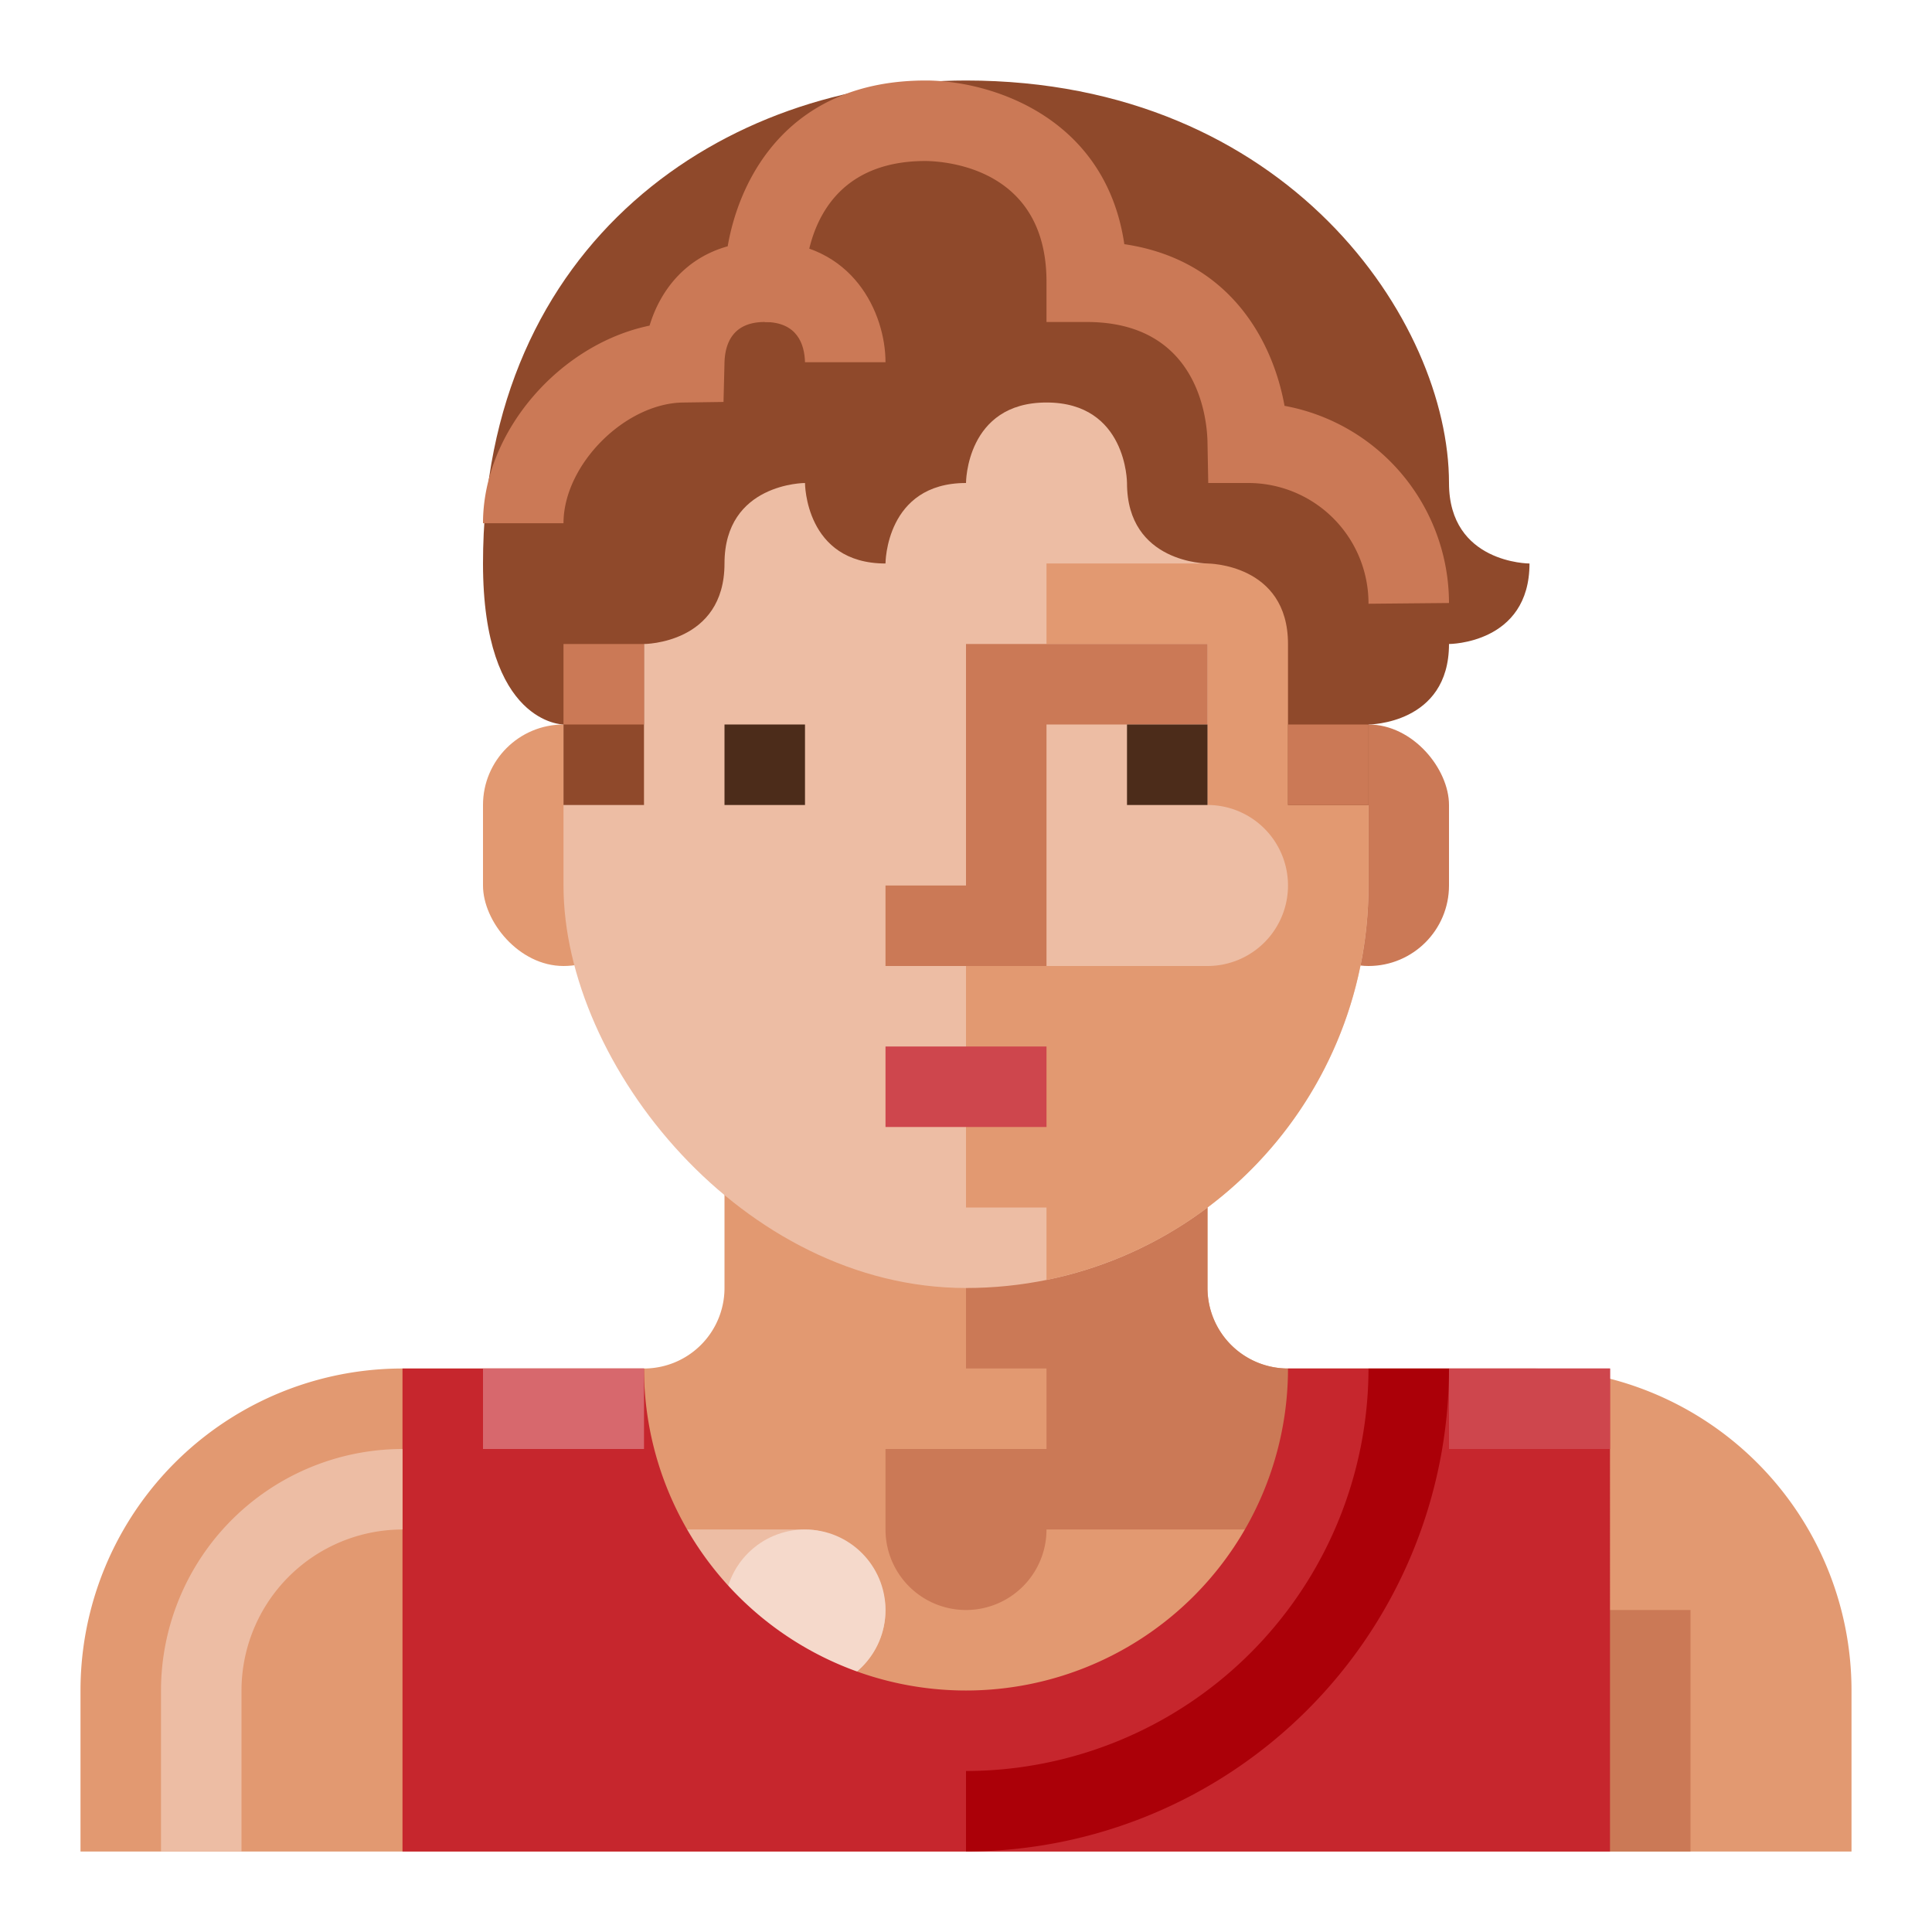
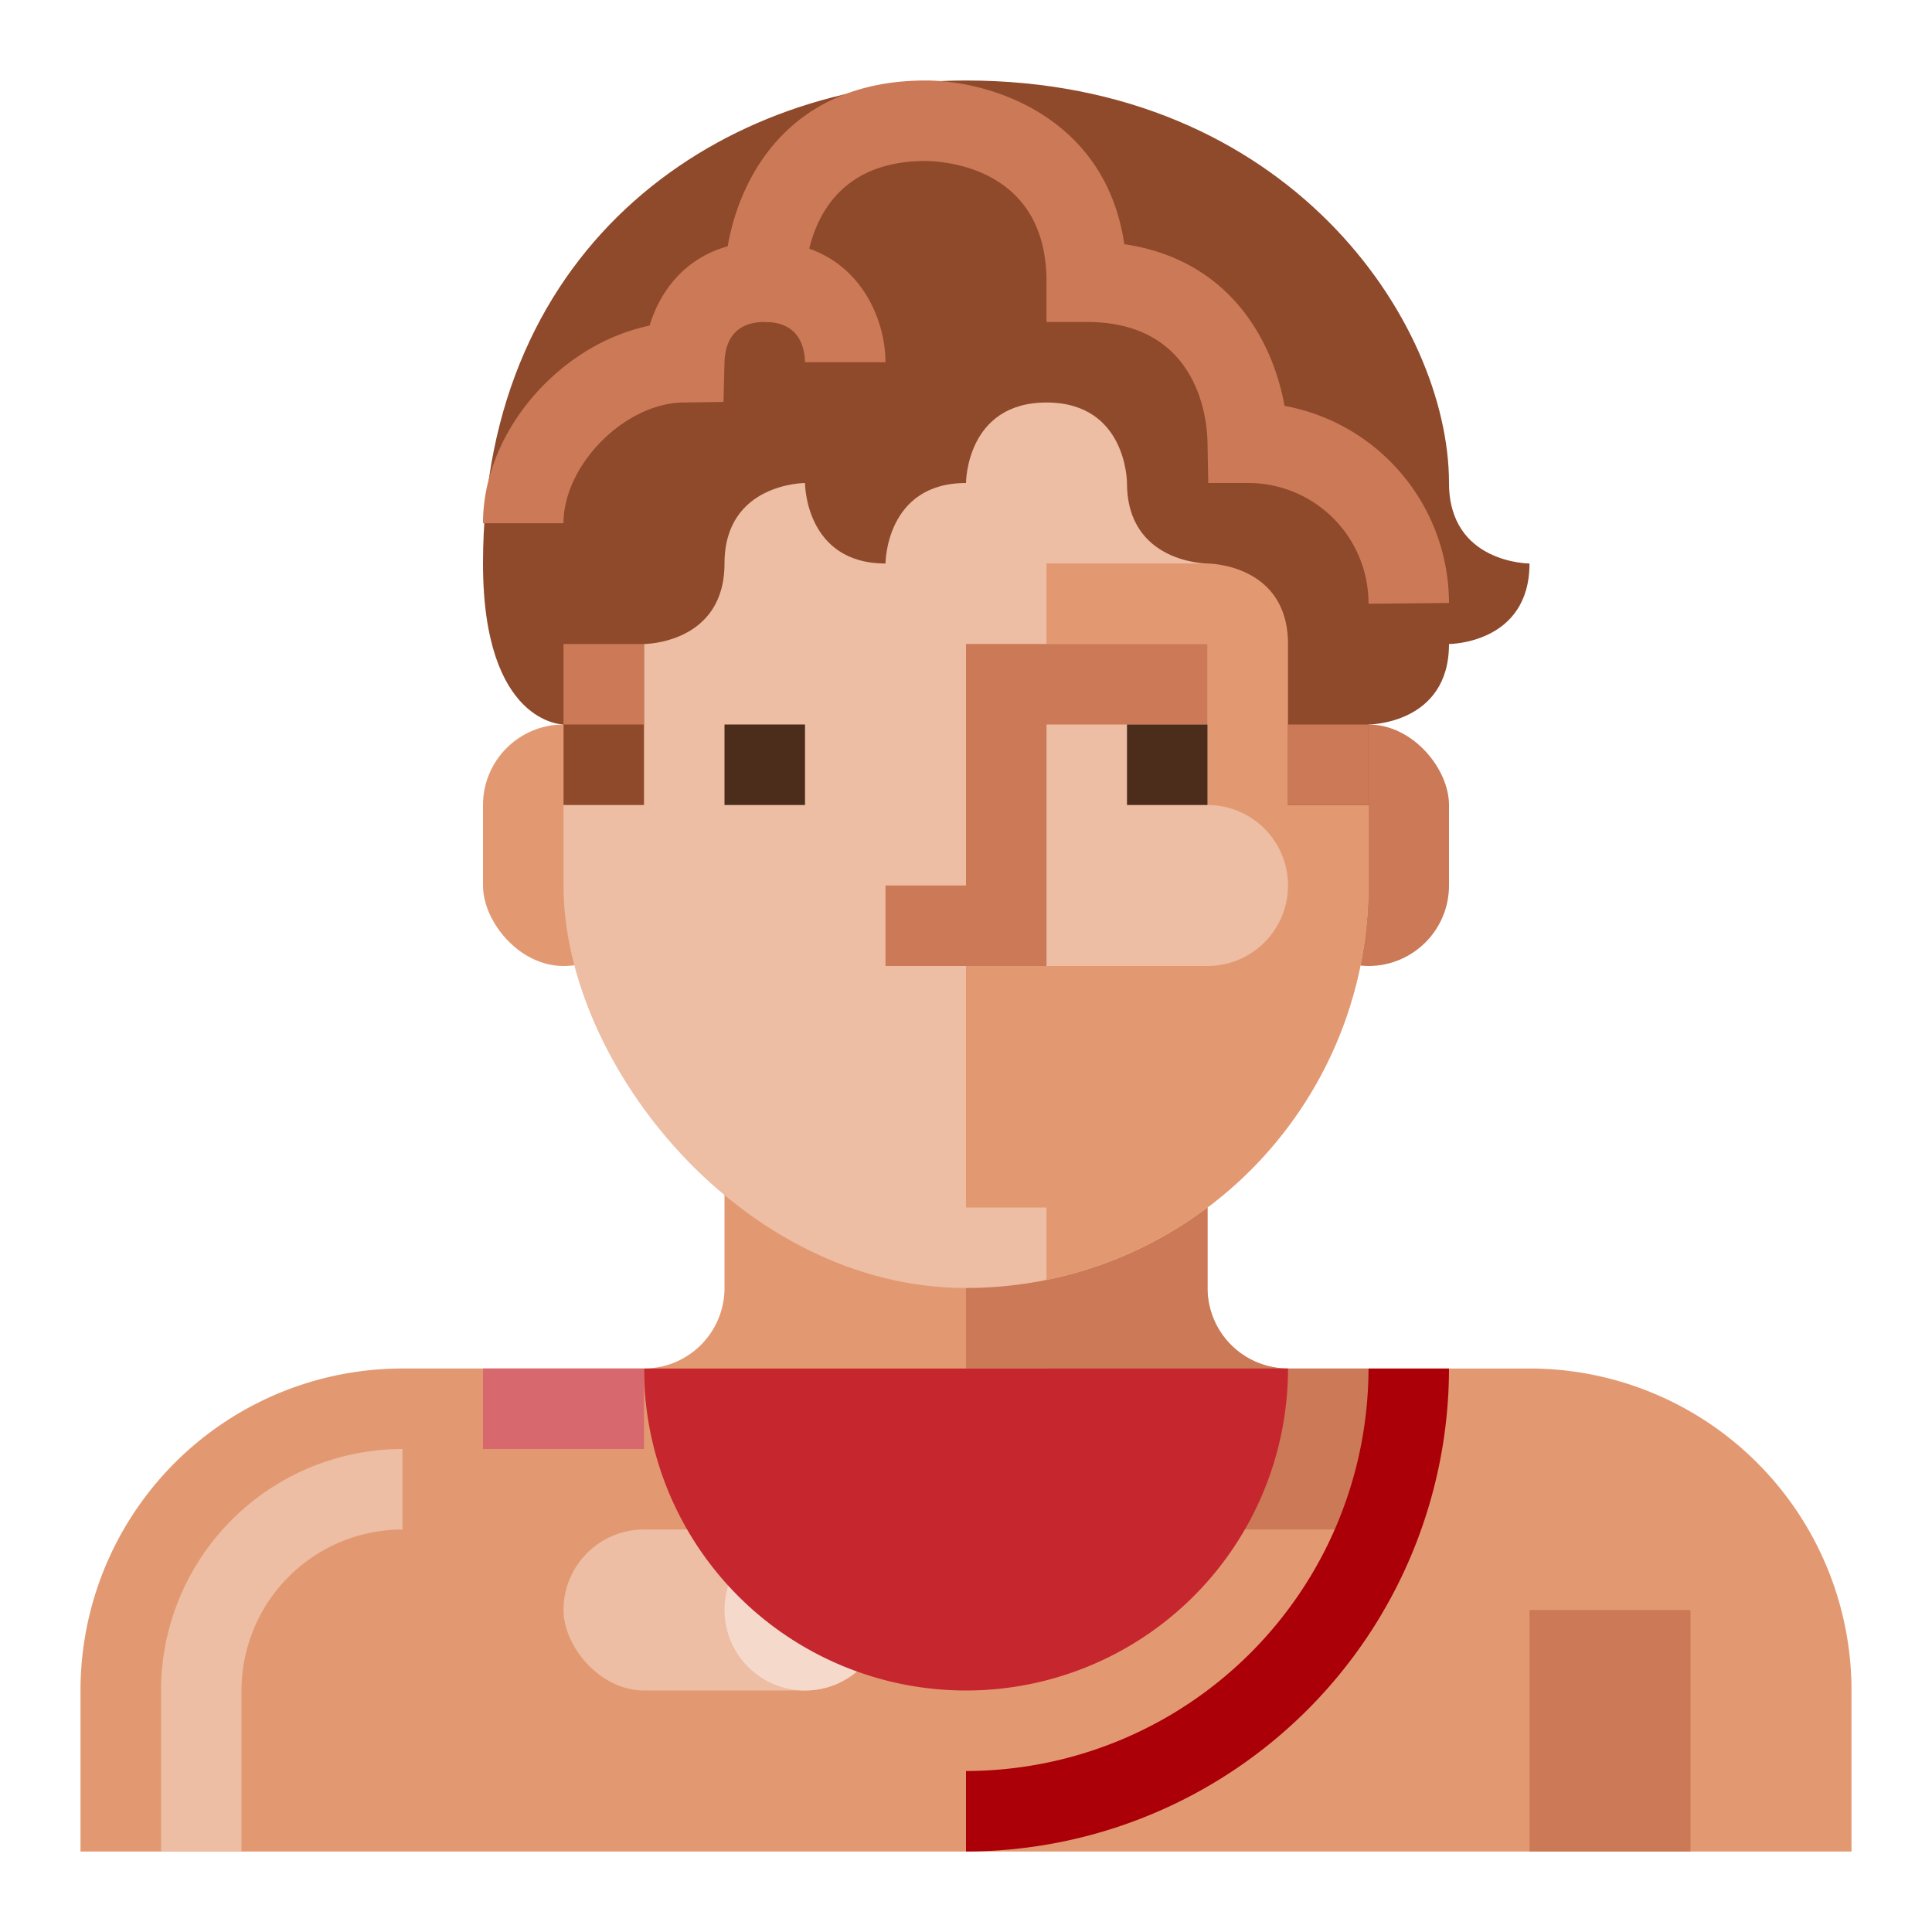
<svg xmlns="http://www.w3.org/2000/svg" viewBox="0 0 512 512">
  <title>Artboard 140</title>
  <g id="Sport_Man" data-name="Sport Man">
    <rect x="341.333" y="192" width="42.667" height="64" rx="21.333" ry="21.333" style="fill:#cb7956" />
    <rect x="128" y="192" width="42.667" height="64" rx="21.333" ry="21.333" style="fill:#e29971" />
    <path d="M192,277.333v64a21.333,21.333,0,0,1-21.333,21.333h-64A85.333,85.333,0,0,0,21.333,448v42.667H490.667V448a85.333,85.333,0,0,0-85.333-85.333h-64A21.333,21.333,0,0,1,320,341.333v-64Z" style="fill:#e29971" />
    <rect x="405.333" y="426.667" width="42.667" height="64" style="fill:#cb7956" />
    <rect x="149.333" y="405.333" width="85.333" height="42.667" rx="21.333" ry="21.333" style="fill:#edbda4" />
    <circle cx="213.333" cy="426.667" r="21.333" style="fill:#f5d9cb" />
    <path d="M341.333,362.667A21.334,21.334,0,0,1,320,341.333v-64H256v85.333h21.333V384H234.667v21.333a21.333,21.333,0,1,0,42.667,0h85.333V362.667Z" style="fill:#cb7956" />
    <rect x="149.333" y="42.667" width="213.333" height="298.667" rx="106.667" ry="106.667" style="fill:#edbda4" />
    <path d="M320,64.483v84.85H277.333v21.333H320v42.667a21.333,21.333,0,0,1,21.333,21.333v0A21.333,21.333,0,0,1,320,256H256v64h21.333v19.184a106.691,106.691,0,0,0,85.333-104.517V149.333C362.667,114.549,345.766,83.954,320,64.483Z" style="fill:#e29971" />
    <polygon points="234.667 234.667 234.667 256 277.333 256 277.333 192 320 192 320 170.667 256 170.667 256 234.667 234.667 234.667" style="fill:#cb7956" />
    <rect x="298.667" y="192" width="21.333" height="21.333" style="fill:#4c2c1a" />
    <rect x="192" y="192" width="21.333" height="21.333" style="fill:#4c2c1a" />
-     <rect x="234.667" y="277.333" width="42.667" height="21.333" style="fill:#ce464d" />
-     <path d="M426.667,362.667H341.333a85.333,85.333,0,1,1-170.667,0h-64v128h320Z" style="fill:#c6262d" />
+     <path d="M426.667,362.667H341.333a85.333,85.333,0,1,1-170.667,0h-64h320Z" style="fill:#c6262d" />
    <path d="M64,490.667H42.667V448a64.07,64.07,0,0,1,64-64v21.333A42.709,42.709,0,0,0,64,448Z" style="fill:#edbda4" />
    <path d="M256,490.667V469.333A106.792,106.792,0,0,0,362.667,362.667H384A128.14,128.14,0,0,1,256,490.667Z" style="fill:#ab0008" />
    <path d="M256,128s0-21.333,21.333-21.333S298.667,128,298.667,128c0,21.333,21.333,21.333,21.333,21.333s21.333,0,21.333,21.333v42.667l21.333,0V192S384,192,384,170.667h0s21.333,0,21.333-21.333c0,0-21.333,0-21.333-21.333,0-42.667-42.667-106.667-128-106.667-64,0-128,42.667-128,128C128,192,149.333,192,149.333,192l0,21.333,21.333,0V170.667S192,170.667,192,149.333,213.333,128,213.333,128s0,21.333,21.333,21.333C234.667,149.333,234.667,128,256,128Z" style="fill:#8f492b" />
    <rect x="128" y="362.667" width="42.667" height="21.333" style="fill:#d7686d" />
-     <rect x="384" y="362.667" width="42.667" height="21.333" style="fill:#ce464d" />
    <path d="M362.667,160a31.887,31.887,0,0,0-31.802-32H320.198L320,117.333c-.062-5.292-1.885-32-32-32H277.333V74.667c0-30.115-26.708-31.938-32.062-32-30.052,0-31.875,26.708-31.938,32.062l-.125,10.542-10.542.062c-8.594,0-10.542,5.865-10.667,10.792l-.26,10.396-10.406.146c-15.552,0-32,16.448-32,32H128c0-24.323,20.396-47.469,44.146-52.375,2.646-8.823,9.052-17.771,20.698-21.021,3.271-18.875,16.729-43.938,52.49-43.938,16.906,0,47.604,9.354,52.625,43.375,28.146,4.156,39.406,25.896,42.458,42.844A53.222,53.222,0,0,1,384,159.802Z" style="fill:#cb7956" />
    <path d="M234.667,96H213.333c-.125-4.802-2.073-10.667-10.667-10.667V64C226.146,64,234.667,83.135,234.667,96Z" style="fill:#cb7956" />
    <rect x="149.333" y="170.667" width="21.333" height="21.333" style="fill:#cb7956" />
    <rect x="341.333" y="192" width="21.333" height="21.333" style="fill:#cb7956" />
  </g>
</svg>